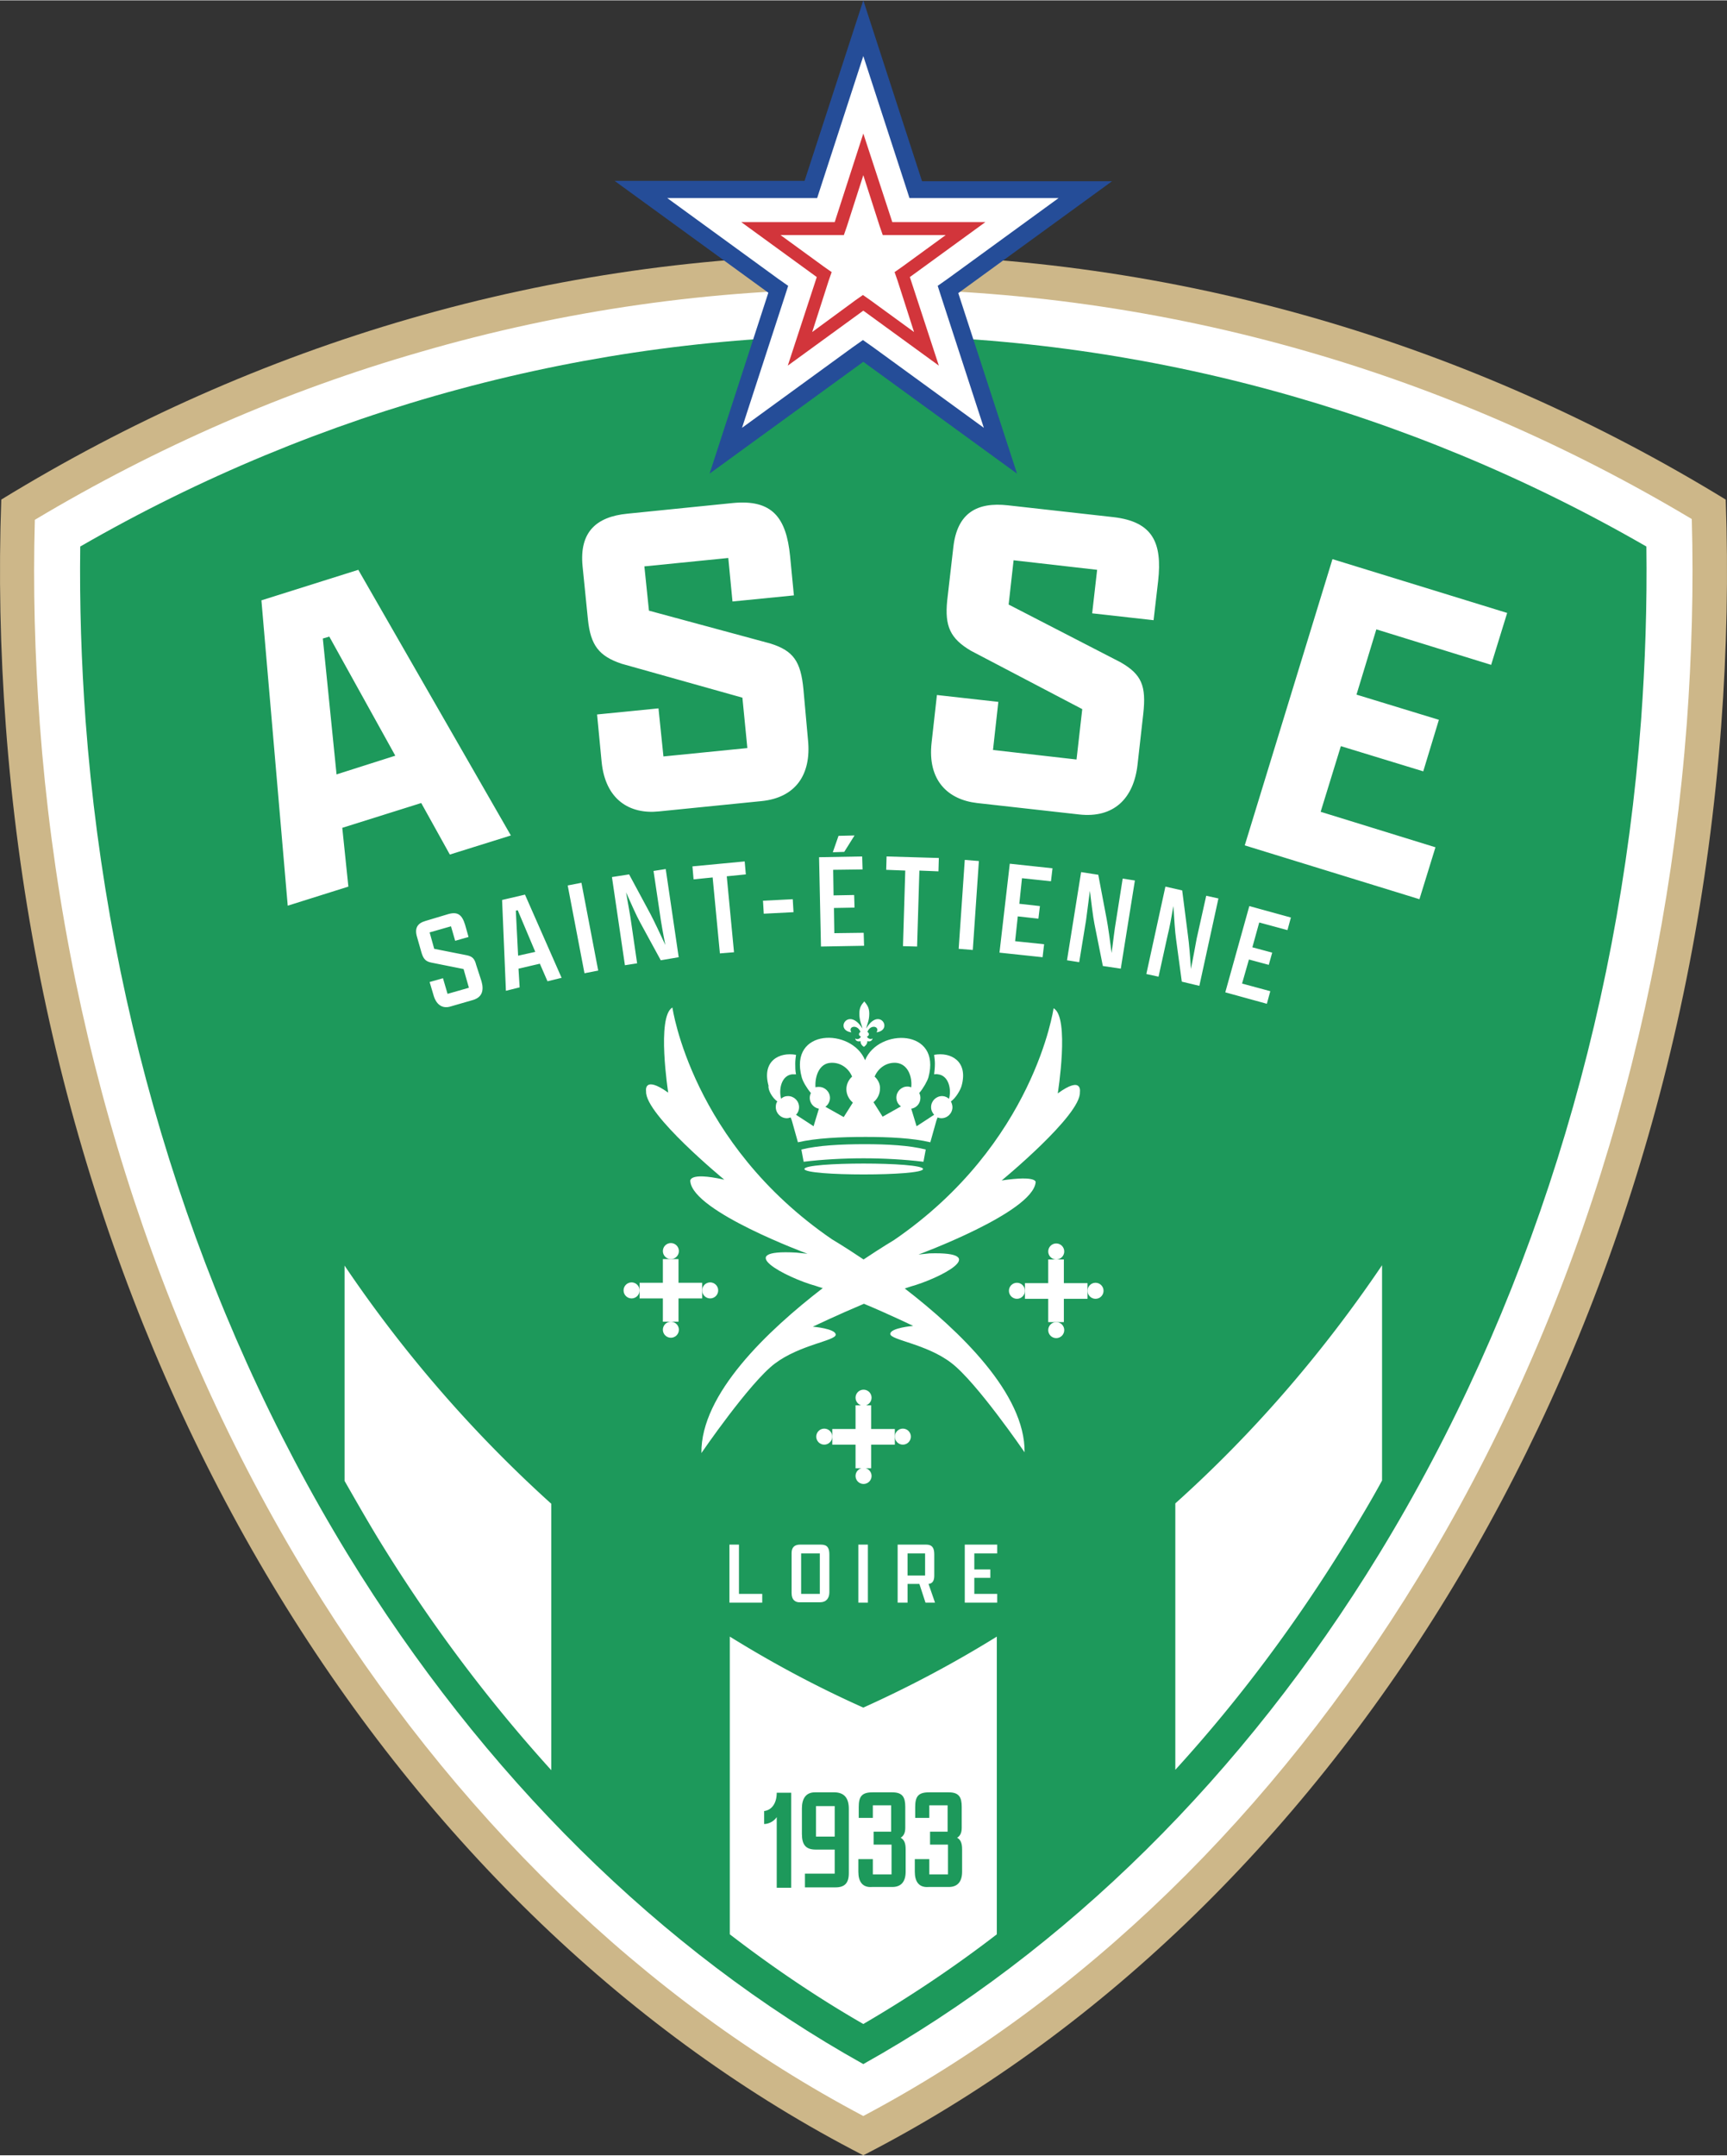
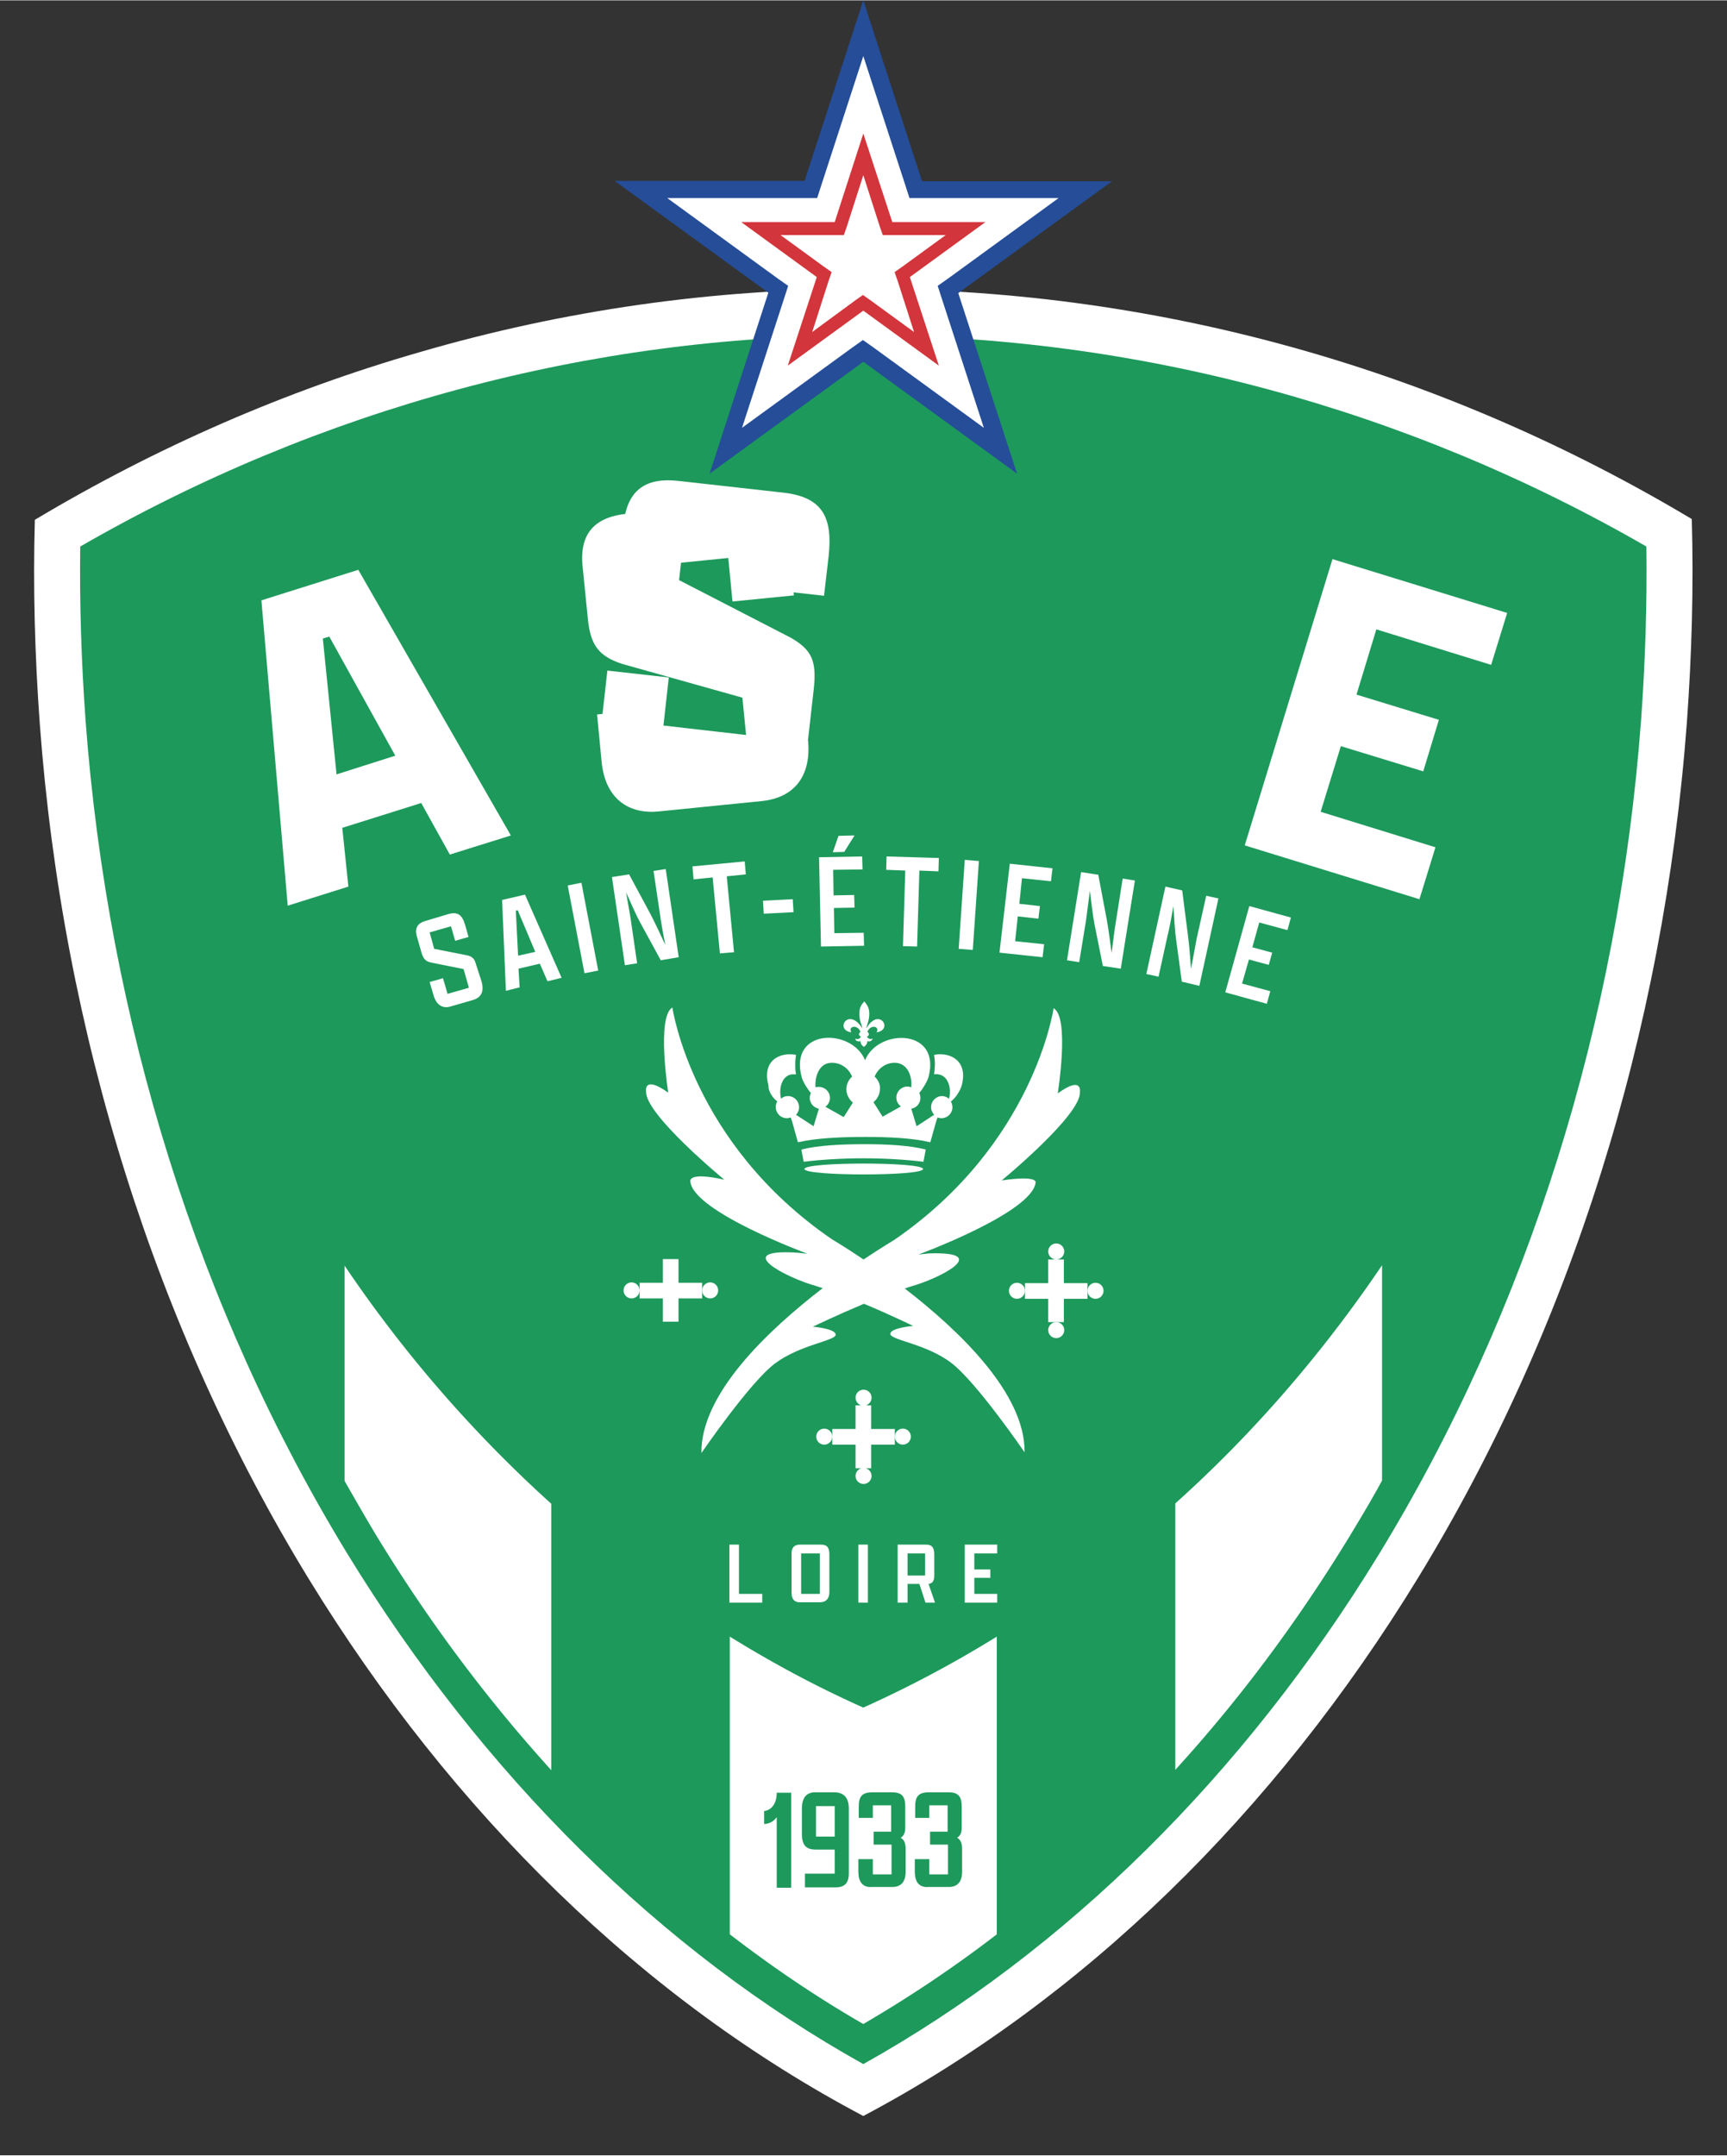
<svg xmlns="http://www.w3.org/2000/svg" width="283.137" height="353.186" viewBox="0 0 481.156 600">
  <rect x="0" y="0" width="481.156" height="600" fill="#333333" stroke="none" />
-   <path fill="#cdb789" d="M240.525 70.776C153.065 70.776 71.131 95.643.355 139c-.744 20.723-.319 41.764 1.275 63.124C15.127 383.422 111.62 533.9 240.525 600c128.906-66.1 225.399-216.578 239.001-397.875 1.594-21.36 2.02-42.401 1.275-63.124C409.92 95.643 327.88 70.776 240.525 70.776z" />
  <path fill="#fff" d="M240.525 80.34c41.977 0 83.528 5.845 123.698 17.428 37.301 10.734 73.327 26.462 107.12 46.653.532 18.81 0 37.938-1.381 56.854-6.483 86.079-32.306 168.332-74.814 237.832-40.276 65.888-93.624 117.641-154.623 149.947-60.999-32.2-114.346-83.953-154.623-149.734-42.508-69.5-68.438-151.754-74.814-237.832-1.381-18.916-1.913-38.045-1.381-56.855 33.794-20.19 69.82-35.919 107.12-46.652 40.064-11.69 81.721-17.64 123.698-17.64" />
  <path fill="#1d995b" d="M240.525 574.602c-56.43-31.456-105.951-80.447-143.677-141.977-41.445-67.8-66.737-148.034-73.007-232.094-1.17-16.153-1.7-32.412-1.488-48.459 66.737-38.47 141.977-58.767 218.172-58.767 76.09 0 151.435 20.298 218.172 58.767.213 16.153-.319 32.413-1.488 48.46-6.27 84.059-31.562 164.293-73.007 232.093-37.726 61.636-87.354 110.52-143.677 141.977z" />
  <g fill="#fff">
    <path d="M95.998 352.285v59.936c2.976 5.207 5.951 10.415 9.033 15.515 14.453 23.699 30.818 45.484 48.565 65.038v-74.177c-21.573-19.447-41.02-41.764-57.598-66.312zM327.454 418.491v74.176c17.853-19.553 34.113-41.339 48.565-65.037 3.082-5.1 6.164-10.202 9.033-15.515v-59.936c-16.684 24.654-36.025 46.97-57.598 66.312zM240.525 475.345c-12.859-5.738-25.186-12.327-37.194-19.766v82.89c12.008 9.246 24.442 17.642 37.194 24.974 12.752-7.439 25.186-15.728 37.195-24.973v-82.89a319.912 319.912 0 0 1-37.195 19.765z" />
  </g>
  <g fill="#1d995b">
    <path d="M220.44 499.044v26.46h-4.038v-19.66c-.85 1.276-2.338 1.914-3.507 1.914v-3.613c1.913-.213 3.507-1.913 3.507-5.101zM236.487 503.507v17.96c0 2.763-1.17 3.932-3.72 3.932h-8.501v-3.826h8.289v-6.695h-5.314c-2.763 0-3.825-1.382-3.825-4.357v-7.12c0-2.763 1.169-4.464 3.613-4.464h5.632c2.55.107 3.826 1.594 3.826 4.57zm-9.14 7.758h5.208v-8.502h-5.207zM239.144 521.041v-3.506h4.038v4.25h5.207v-8.289h-4.995v-3.613h4.889v-7.333h-5.101v3.507h-3.932v-2.975c0-2.87.744-4.145 3.826-4.145h5.526c2.869 0 3.613 1.382 3.613 4.039v5.844c0 1.382-.425 2.232-1.275 2.763.956.532 1.381 1.488 1.381 3.189v6.27c0 2.656-1.169 4.25-3.72 4.25h-5.632c-2.763.213-3.825-1.594-3.825-4.25zM254.872 521.041v-3.506h4.038v4.25h5.207v-8.289h-4.995v-3.613h4.889v-7.333h-5.101v3.507h-3.932v-2.975c0-2.87.744-4.145 3.826-4.145h5.526c2.869 0 3.613 1.382 3.613 4.039v5.844c0 1.382-.425 2.232-1.276 2.763.957.532 1.382 1.488 1.382 3.189v6.27c0 2.656-1.169 4.25-3.72 4.25h-5.632c-2.763.213-3.825-1.594-3.825-4.25z" />
  </g>
  <g fill="#fff">
    <g transform="matrix(1.063 0 0 1.063 -.07 -.638)">
      <path d="M237.2 338c.5-.2 1-.3 1.5-.5 7.6-2.1 21.5-9.2 5-8.7l-2.9.3s29.9-11 30.7-18.9c0 0 .6-1.9-8.9-.5 0 0 20.8-17.1 20.5-23.1 0 0 .8-4.5-5.8.3 0 0 3.2-20-1.1-22.3 0 0-5 35.5-41.8 60.7 0 0-3.2 1.9-8 5.1-4.9-3.3-8.3-5.3-8.3-5.3-36.8-25.2-41.8-60.7-41.8-60.7-4.2 2.4-1.1 22.3-1.1 22.3-6.6-4.7-5.8-.3-5.8-.3-.3 6 20.5 23.1 20.5 23.1-9.8-2.2-8.9.5-8.9.5.8 7.9 30.7 18.9 30.7 18.9l-2.9-.3c-17.2-1-2.6 6.6 5 8.7.6.2 1.2.4 1.9.6-14.4 11.1-32 27.7-31.8 43.2 0 0 12.6-18.4 19.2-23.4s16-6 16-7.6-6-2.1-6-2.1 6.5-3.1 13.4-6c6.7 2.8 12.9 5.8 12.9 5.8s-6 .5-6 2.1 9.5 2.6 16 7.6c6.6 5 19.2 23.4 19.2 23.4.2-15.3-17-31.8-31.4-42.9z" />
      <path d="M203.8 289c-.3.4-.4.9-.4 1.5 0 1.6 1.3 2.9 2.9 2.9.3 0 .7-.1 1-.2l.3.8 1.6 5.7c4.8-1.1 11.2-1.4 17.7-1.4 6.2 0 12.4.3 17 1.4l1.6-5.7.3-.8c.3.1.6.2 1 .2 1.6 0 2.9-1.3 2.9-2.9 0-.5-.2-1.1-.4-1.5 1.3-.9 2.5-3 2.8-4.1 1.8-6.5-2.9-8.9-7.2-8.1.1.8.2 1.6.2 2.3 0 1-.1 1.9-.2 2.8.3 0 .6-.1 1 0 2.8.3 3.6 3.9 2.9 6.4-.5-.4-1.1-.7-1.8-.7-1.6 0-2.9 1.3-2.9 2.9 0 .8.3 1.4.8 2l-4.6 3-1.4-4.6c1.4-.2 2.4-1.4 2.4-2.8 0-.5-.1-.9-.3-1.3 1.1-1.3 2.1-3.1 2.4-4.1 3.5-12.8-13.1-13-16.6-4.5-3.5-8.5-20.1-8.4-16.6 4.5.3 1.1 1.3 2.8 2.4 4.1-.2.4-.3.8-.3 1.3 0 1.4 1.1 2.6 2.4 2.8l-1.4 4.6-4.6-3c.5-.5.8-1.2.8-2 0-1.6-1.3-2.9-2.9-2.9-.7 0-1.3.2-1.8.7-.7-2.5.1-6.1 2.9-6.4h1c-.2-.9-.2-1.9-.2-2.8 0-.8.1-1.6.2-2.3-4.4-.8-9 1.6-7.2 8.1-.2 1.1 1 3.2 2.3 4.1zm25.5-6.5c1.1-2.6 3.5-3.8 5.7-3.6 3 .3 4.2 3.6 3.9 6.4-.3-.1-.6-.2-1-.2-1.6 0-2.9 1.3-2.9 2.9 0 1 .5 1.8 1.2 2.3l-4.8 2.7-2.4-3.8c1-.8 1.7-2.1 1.7-3.5.1-1.2-.5-2.4-1.4-3.2zm-15.5 2.8c-.2-2.9 1-6.2 3.9-6.4 2.2-.2 4.6 1 5.7 3.6-.9.8-1.5 2-1.5 3.3 0 1.4.7 2.7 1.7 3.5l-2.4 3.8-4.8-2.7c.7-.5 1.2-1.4 1.2-2.3 0-1.6-1.3-2.9-2.9-2.9-.3 0-.6 0-.9.1zM242.7 301.6c-4.3-1.1-10.1-1.4-16-1.4-6.1 0-12.2.3-16.6 1.4l.6 3.2c10-1.2 21.4-1.2 31.4 0zM210.9 306.7c0 1.9 31.1 1.9 31.1 0-.1-1.9-31.1-1.9-31.1 0z" />
      <path d="M223.2 270.9c-.9-1.5 1.3-2.1 2.2-.5.1.1.1.2.2.4-.2.1-.4.3-.4.6s.2.5.5.6c-.2.6-1 .9-1.5.5.1.7.8.9 1.4.7 0 .5.2 1.1.9 1.5.7-.5.9-1 .9-1.5.6.2 1.2 0 1.4-.7-.5.3-1.3.1-1.5-.5.3-.1.5-.3.5-.6s-.2-.5-.4-.6c0-.1.1-.2.2-.4.9-1.6 3.1-1 2.2.5 4.5-.6.7-6.8-2.7-1 .2-1.1.8-2 .8-3.9 0-1.7-.7-2.4-1.3-3.2-.7.8-1.3 1.5-1.3 3.2 0 1.9.6 2.8.8 3.9-3.6-5.8-7.4.4-2.9 1zM218.2 374.8v4.1h6.1v6.2h4.1v-6.2h6.2v-4.1h-6.2v-6.2h-4.1v6.2z" />
      <circle cx="226.4" cy="366.6" r="2.1" />
      <circle cx="236.7" cy="376.8" r="2.1" />
      <circle cx="216.1" cy="376.8" r="2.1" />
      <circle cx="226.4" cy="387.1" r="2.1" />
      <path d="M268.7 336.6v4.1h6.1v6.1h4.1v-6.1h6.2v-4.1h-6.2v-6.2h-4.1v6.2z" />
      <circle cx="276.9" cy="328.3" r="2.1" />
      <circle cx="287.2" cy="338.6" r="2.1" />
      <circle cx="266.6" cy="338.6" r="2.1" />
      <circle cx="276.9" cy="348.9" r="2.1" />
      <path d="M167.7 336.5v4.1h6.1v6.1h4.1v-6.1h6.2v-4.1h-6.2v-6.2h-4.1v6.2z" />
-       <circle cx="175.9" cy="328.2" r="2.1" />
      <circle cx="186.2" cy="338.5" r="2.1" />
      <circle cx="165.6" cy="338.5" r="2.1" />
-       <circle cx="175.9" cy="348.8" r="2.1" />
    </g>
-     <path d="m117.358 223.486-21.998 6.907 1.7 16.366-16.896 5.313-7.333-85.016 26.993-8.501 42.508 73.964-17.004 5.313zm-23.592-7.97 16.366-5.208-18.385-33.156-1.806.531zM225.116 205.951c.956 9.564-3.4 16.047-12.965 17.003l-28.587 2.87c-8.182.85-14.877-3.295-15.94-13.71l-1.275-13.283 17.11-1.7 1.38 13.39 23.38-2.338-1.381-14.028-33.688-9.458c-6.27-2.125-8.608-5.1-9.352-12.327l-1.488-14.772c-.956-9.564 3.826-13.815 12.434-14.665l29.437-2.976c10.946-1.062 14.878 4.039 15.94 14.772l1.063 10.946-17.11 1.7-1.168-12.115-23.38 2.338 1.275 12.328 33.794 9.139c6.483 2.019 8.502 4.995 9.246 12.752zM316.933 212.752c-1.063 9.565-6.695 14.984-16.26 13.922l-28.48-3.188c-8.182-.957-13.815-6.377-12.646-16.791l1.488-13.284 17.11 1.913-1.488 13.39 23.273 2.657 1.594-14.028-31.03-16.259c-5.74-3.4-7.333-6.801-6.59-14.028l1.7-14.771c1.063-9.564 6.59-12.646 15.197-11.69l29.437 3.294c10.946 1.276 13.603 7.12 12.434 17.748l-1.276 10.945-17.109-1.912 1.382-12.115-23.274-2.657-1.381 12.327 31.137 16.047c5.951 3.4 7.226 6.589 6.376 14.346zM371.237 155.58l48.672 14.983-4.464 14.453-31.987-9.883-5.526 18.172 22.954 7.014-4.357 14.346-22.954-7.014-5.632 18.279 31.987 9.883-4.463 14.453-48.672-14.984zM203.224 429.968h2.657v13.709h6.483v2.444h-9.14zM220.546 443.464v-11.158c0-1.594.85-2.338 2.338-2.338h5.845c1.807 0 2.338.957 2.338 2.763v10.52c0 1.595-.85 2.764-2.55 2.764h-5.526c-1.382.106-2.445-.638-2.445-2.55zm7.864.213v-11.265h-5.207v11.265zM239.144 429.968h2.656v16.153h-2.656zM250.09 446.121v-16.153h7.97c1.594 0 2.231.85 2.231 2.657v6.057c0 1.382-.531 2.126-1.594 2.232l1.807 5.207h-2.657l-1.7-5.207h-3.295v5.207zm7.65-7.545v-6.164h-4.888v6.164zM268.793 429.968h9.033v2.444h-6.376v4.464h4.463v2.338h-4.463v4.463h6.376v2.444h-9.033zM134.149 273.114c.744 2.656.106 4.463-2.338 5.207l-6.27 1.807c-2.02.637-3.826-.213-4.676-2.87l-1.169-3.932 3.72-1.062 1.275 4.357 5.951-1.7-1.488-5.208-9.033-1.807c-1.488-.318-2.125-.956-2.656-2.656l-1.276-4.464c-.744-2.444.107-3.825 2.338-4.463l6.376-1.913c2.657-.744 3.826.213 4.676 2.976l.957 3.4-3.72 1.063-1.169-4.038-5.95 1.7 1.274 4.57 9.14 1.806c1.487.32 2.125.957 2.55 2.657zM150.408 268.225l-5.95 1.382.318 5.207-3.826.956-1.063-25.292 6.377-1.488 10.202 23.167-3.932.957zm-6.057-2.231 4.782-1.063-4.888-11.583-.532.106zM158.166 246.44l3.826-.744 4.675 24.442-3.825.744zM184.096 267.269l-5.739-10.52c-1.063-1.914-2.55-5.314-3.932-8.396.532 3.082 1.17 6.482 1.382 8.076l1.7 11.69-3.4.531-3.614-24.548 4.782-.744 5.951 11.052c1.063 2.02 2.763 5.633 4.145 8.608-.638-3.188-1.275-6.801-1.488-8.502l-1.806-12.114 3.4-.532 3.613 24.549zM198.548 244.208l-5.313.532-.319-3.614 14.56-1.381.318 3.613-5.314.531 2.02 21.148-3.932.319zM212.576 250.69l8.29-.424.212 3.613-8.29.425zM228.198 238.576l12.008-.213.107 3.614-8.183.106.106 7.12 5.739-.106.106 3.507-5.739.106.107 7.014 8.182-.107.107 3.614-12.009.212zm3.825-1.382 1.595-4.57 4.463-.105-2.87 4.57zM252.215 242.295l-5.314-.212.107-3.72 14.559.426-.107 3.719-5.313-.213-.638 21.148-3.932-.106zM268.793 239.32l3.932.319-1.7 24.76-3.932-.318zM281.333 240.383l11.902 1.275-.425 3.613-8.077-.85-.744 7.12 5.74.638-.426 3.506-5.739-.637-.743 6.907 8.076.85-.425 3.614-12.009-1.276zM307.263 268.863l-2.338-11.69c-.425-2.125-.85-5.845-1.276-9.245-.425 3.188-.85 6.588-1.062 8.183l-1.913 11.69-3.4-.532 3.931-24.548 4.782.743 2.338 12.328c.425 2.231.957 6.163 1.382 9.458.425-3.188.85-6.908 1.169-8.608l1.913-12.115 3.4.531-3.932 24.549zM329.26 273.22l-1.594-11.796c-.318-2.125-.53-5.845-.743-9.245-.532 3.081-1.17 6.482-1.595 8.076l-2.55 11.583-3.4-.743 5.313-24.336 4.676 1.062 1.594 12.434c.319 2.232.637 6.164.85 9.458.638-3.188 1.275-6.907 1.594-8.502l2.657-11.902 3.4.744-5.313 24.336zM348.07 252.179l11.584 3.188-.957 3.507-7.864-2.126-1.913 6.908 5.526 1.487-.956 3.401-5.526-1.488-1.913 6.695 7.864 2.126-.956 3.507-11.584-3.188z" />
+     <path d="m117.358 223.486-21.998 6.907 1.7 16.366-16.896 5.313-7.333-85.016 26.993-8.501 42.508 73.964-17.004 5.313zm-23.592-7.97 16.366-5.208-18.385-33.156-1.806.531zM225.116 205.951c.956 9.564-3.4 16.047-12.965 17.003l-28.587 2.87c-8.182.85-14.877-3.295-15.94-13.71l-1.275-13.283 17.11-1.7 1.38 13.39 23.38-2.338-1.381-14.028-33.688-9.458c-6.27-2.125-8.608-5.1-9.352-12.327l-1.488-14.772c-.956-9.564 3.826-13.815 12.434-14.665l29.437-2.976c10.946-1.062 14.878 4.039 15.94 14.772l1.063 10.946-17.11 1.7-1.168-12.115-23.38 2.338 1.275 12.328 33.794 9.139c6.483 2.019 8.502 4.995 9.246 12.752zc-1.063 9.565-6.695 14.984-16.26 13.922l-28.48-3.188c-8.182-.957-13.815-6.377-12.646-16.791l1.488-13.284 17.11 1.913-1.488 13.39 23.273 2.657 1.594-14.028-31.03-16.259c-5.74-3.4-7.333-6.801-6.59-14.028l1.7-14.771c1.063-9.564 6.59-12.646 15.197-11.69l29.437 3.294c10.946 1.276 13.603 7.12 12.434 17.748l-1.276 10.945-17.109-1.912 1.382-12.115-23.274-2.657-1.381 12.327 31.137 16.047c5.951 3.4 7.226 6.589 6.376 14.346zM371.237 155.58l48.672 14.983-4.464 14.453-31.987-9.883-5.526 18.172 22.954 7.014-4.357 14.346-22.954-7.014-5.632 18.279 31.987 9.883-4.463 14.453-48.672-14.984zM203.224 429.968h2.657v13.709h6.483v2.444h-9.14zM220.546 443.464v-11.158c0-1.594.85-2.338 2.338-2.338h5.845c1.807 0 2.338.957 2.338 2.763v10.52c0 1.595-.85 2.764-2.55 2.764h-5.526c-1.382.106-2.445-.638-2.445-2.55zm7.864.213v-11.265h-5.207v11.265zM239.144 429.968h2.656v16.153h-2.656zM250.09 446.121v-16.153h7.97c1.594 0 2.231.85 2.231 2.657v6.057c0 1.382-.531 2.126-1.594 2.232l1.807 5.207h-2.657l-1.7-5.207h-3.295v5.207zm7.65-7.545v-6.164h-4.888v6.164zM268.793 429.968h9.033v2.444h-6.376v4.464h4.463v2.338h-4.463v4.463h6.376v2.444h-9.033zM134.149 273.114c.744 2.656.106 4.463-2.338 5.207l-6.27 1.807c-2.02.637-3.826-.213-4.676-2.87l-1.169-3.932 3.72-1.062 1.275 4.357 5.951-1.7-1.488-5.208-9.033-1.807c-1.488-.318-2.125-.956-2.656-2.656l-1.276-4.464c-.744-2.444.107-3.825 2.338-4.463l6.376-1.913c2.657-.744 3.826.213 4.676 2.976l.957 3.4-3.72 1.063-1.169-4.038-5.95 1.7 1.274 4.57 9.14 1.806c1.487.32 2.125.957 2.55 2.657zM150.408 268.225l-5.95 1.382.318 5.207-3.826.956-1.063-25.292 6.377-1.488 10.202 23.167-3.932.957zm-6.057-2.231 4.782-1.063-4.888-11.583-.532.106zM158.166 246.44l3.826-.744 4.675 24.442-3.825.744zM184.096 267.269l-5.739-10.52c-1.063-1.914-2.55-5.314-3.932-8.396.532 3.082 1.17 6.482 1.382 8.076l1.7 11.69-3.4.531-3.614-24.548 4.782-.744 5.951 11.052c1.063 2.02 2.763 5.633 4.145 8.608-.638-3.188-1.275-6.801-1.488-8.502l-1.806-12.114 3.4-.532 3.613 24.549zM198.548 244.208l-5.313.532-.319-3.614 14.56-1.381.318 3.613-5.314.531 2.02 21.148-3.932.319zM212.576 250.69l8.29-.424.212 3.613-8.29.425zM228.198 238.576l12.008-.213.107 3.614-8.183.106.106 7.12 5.739-.106.106 3.507-5.739.106.107 7.014 8.182-.107.107 3.614-12.009.212zm3.825-1.382 1.595-4.57 4.463-.105-2.87 4.57zM252.215 242.295l-5.314-.212.107-3.72 14.559.426-.107 3.719-5.313-.213-.638 21.148-3.932-.106zM268.793 239.32l3.932.319-1.7 24.76-3.932-.318zM281.333 240.383l11.902 1.275-.425 3.613-8.077-.85-.744 7.12 5.74.638-.426 3.506-5.739-.637-.743 6.907 8.076.85-.425 3.614-12.009-1.276zM307.263 268.863l-2.338-11.69c-.425-2.125-.85-5.845-1.276-9.245-.425 3.188-.85 6.588-1.062 8.183l-1.913 11.69-3.4-.532 3.931-24.548 4.782.743 2.338 12.328c.425 2.231.957 6.163 1.382 9.458.425-3.188.85-6.908 1.169-8.608l1.913-12.115 3.4.531-3.932 24.549zM329.26 273.22l-1.594-11.796c-.318-2.125-.53-5.845-.743-9.245-.532 3.081-1.17 6.482-1.595 8.076l-2.55 11.583-3.4-.743 5.313-24.336 4.676 1.062 1.594 12.434c.319 2.232.637 6.164.85 9.458.638-3.188 1.275-6.907 1.594-8.502l2.657-11.902 3.4.744-5.313 24.336zM348.07 252.179l11.584 3.188-.957 3.507-7.864-2.126-1.913 6.908 5.526 1.487-.956 3.401-5.526-1.488-1.913 6.695 7.864 2.126-.956 3.507-11.584-3.188z" />
  </g>
  <path fill="#254d98" d="M240.525 0 224.16 50.266h-52.923l42.827 31.137-16.366 50.372 42.827-31.137 42.827 31.137-16.366-50.266 42.827-31.137h-52.922z" />
  <path fill="#fff" d="m240.525 15.515 11.796 36.238 1.063 3.295H294.935L264.117 77.47l-2.87 2.019 1.063 3.294 11.796 36.238L243.288 96.6l-2.87-2.019-2.868 2.02-30.819 22.422 11.796-36.238 1.063-3.294-2.87-2.02-30.818-22.422h41.764l1.063-3.295z" />
  <path fill="#d2353b" d="m240.525 37.088-7.97 24.655h-26.036l21.041 15.303-8.076 24.654 21.041-15.303 21.042 15.303-8.077-24.654 21.041-15.303h-25.93z" />
  <path fill="#fff" d="m240.525 48.672 4.57 14.24.85 2.444h17.534l-12.114 8.82-2.126 1.488.85 2.444 4.57 14.24-12.115-8.82-2.125-1.488-2.126 1.488-12.008 8.82 4.57-14.24.85-2.444-2.126-1.488-12.114-8.82h17.64l.85-2.444z" />
</svg>